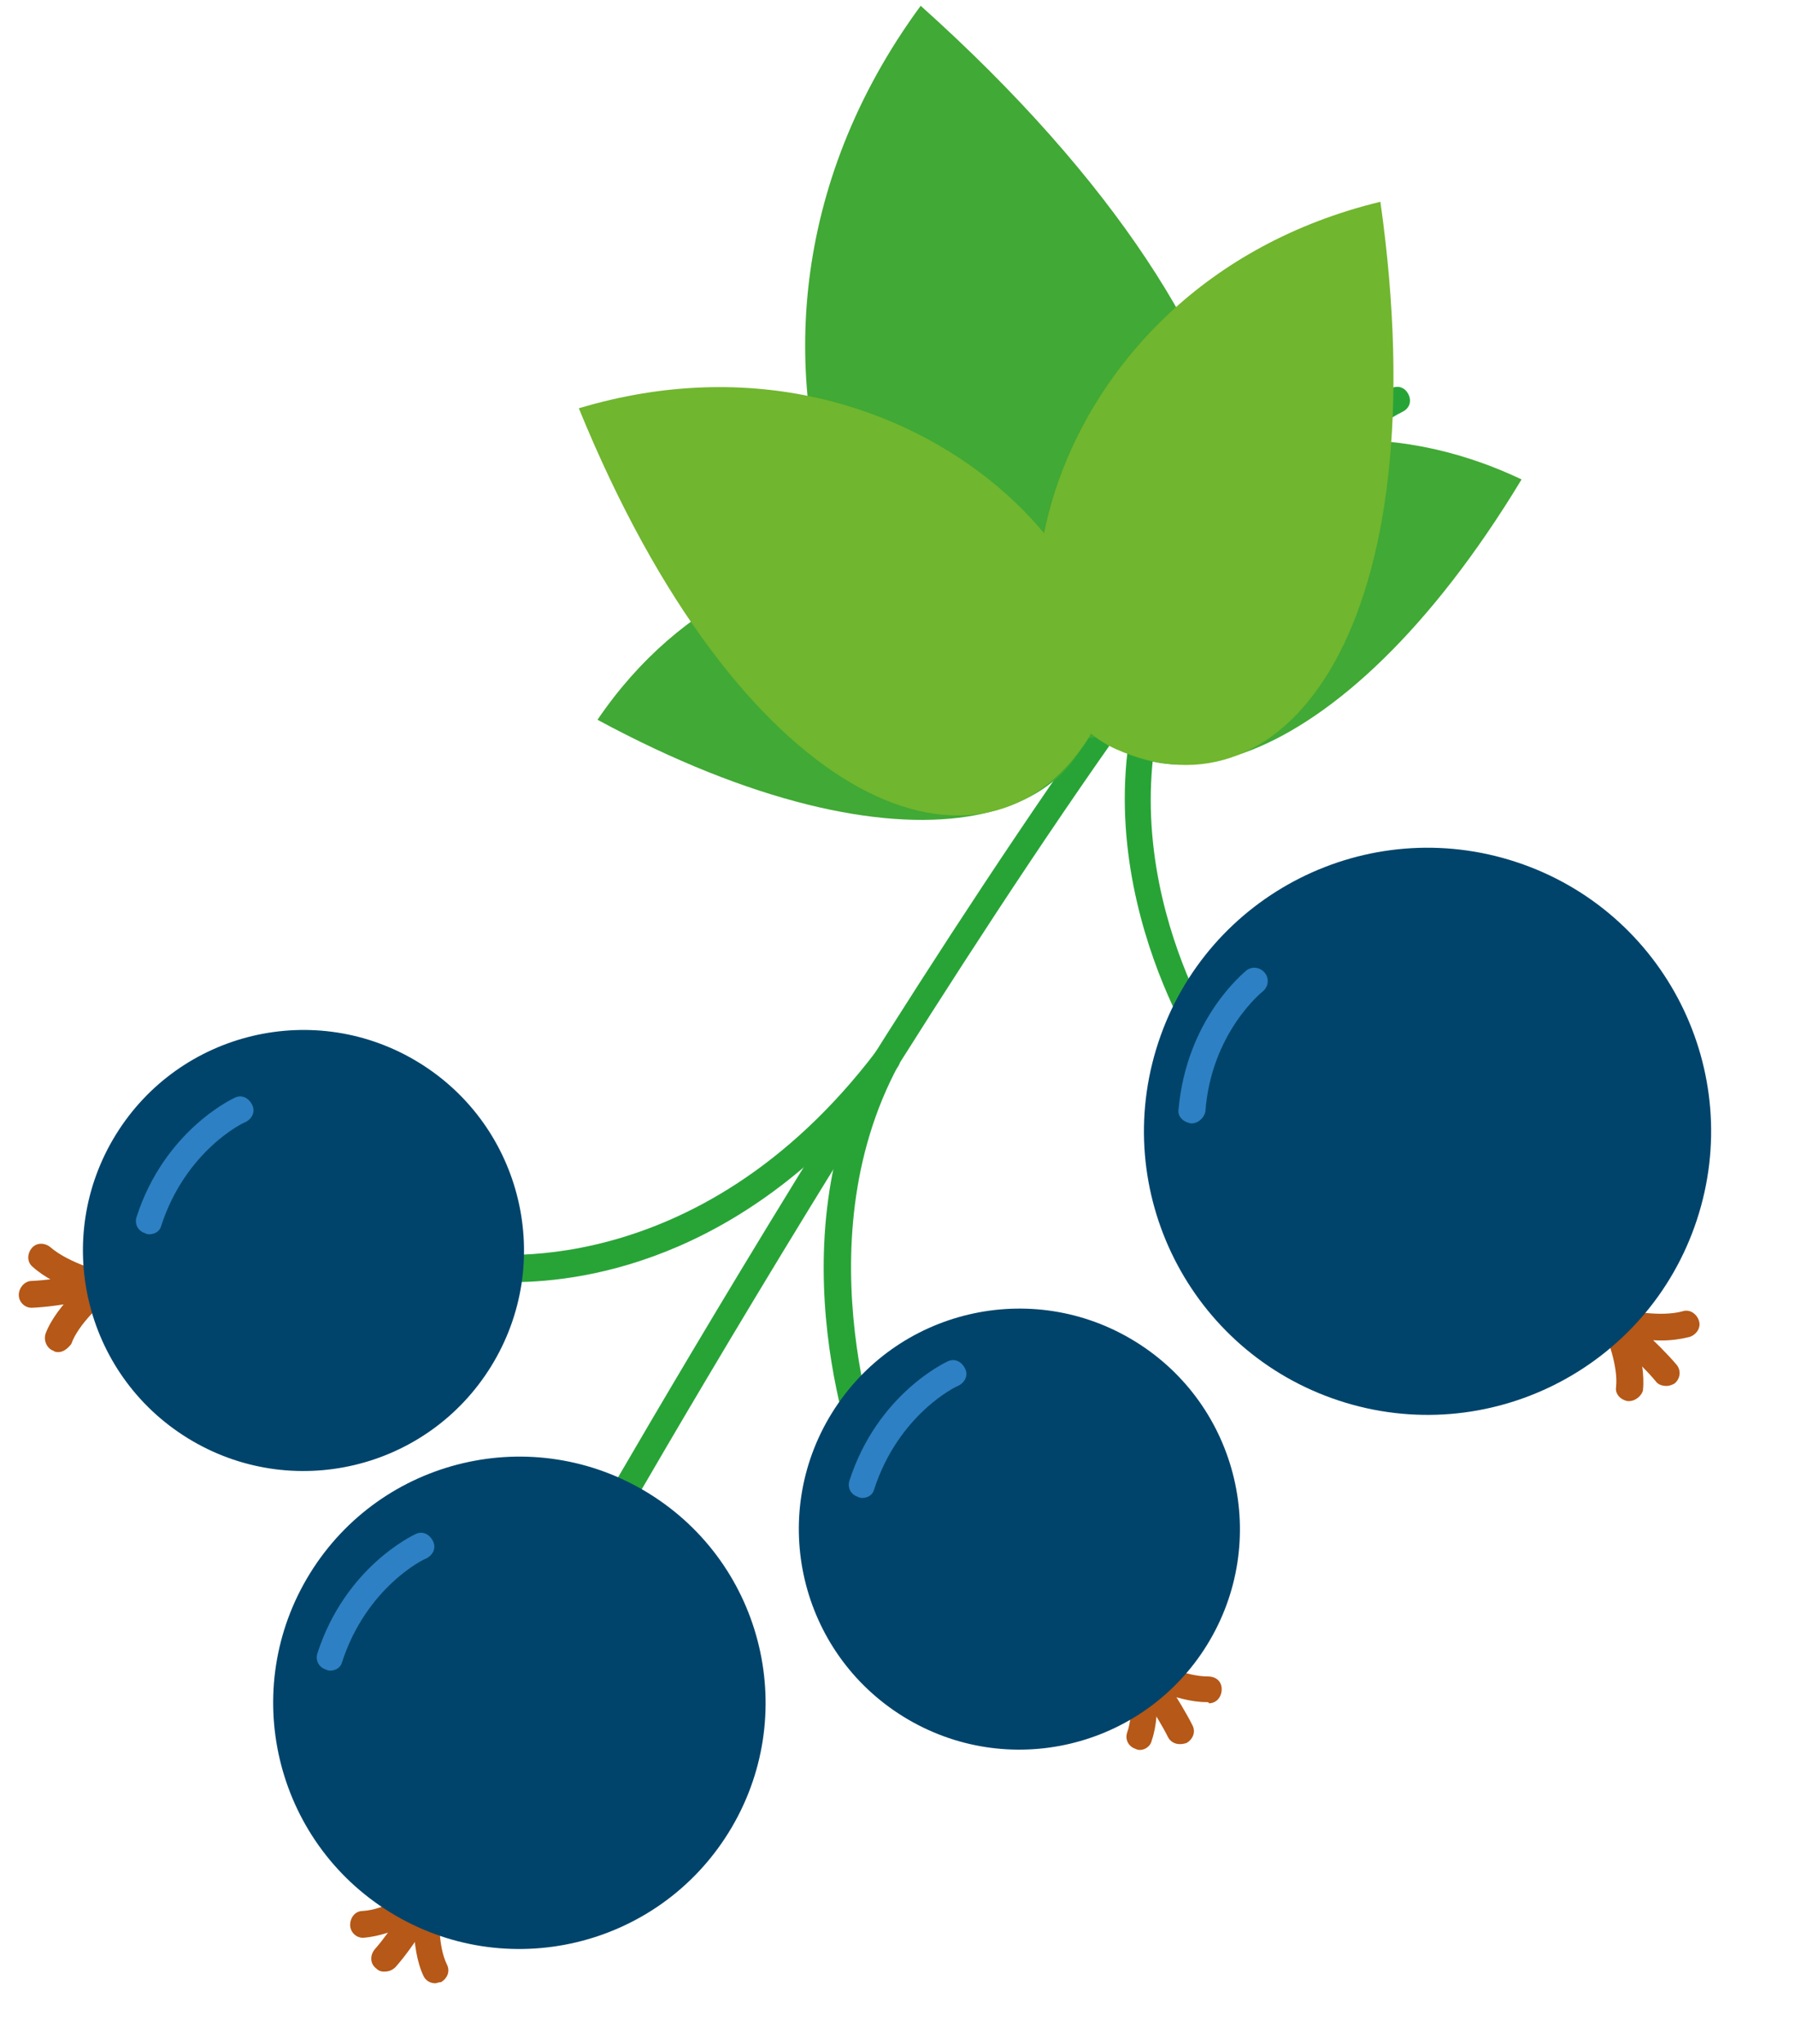
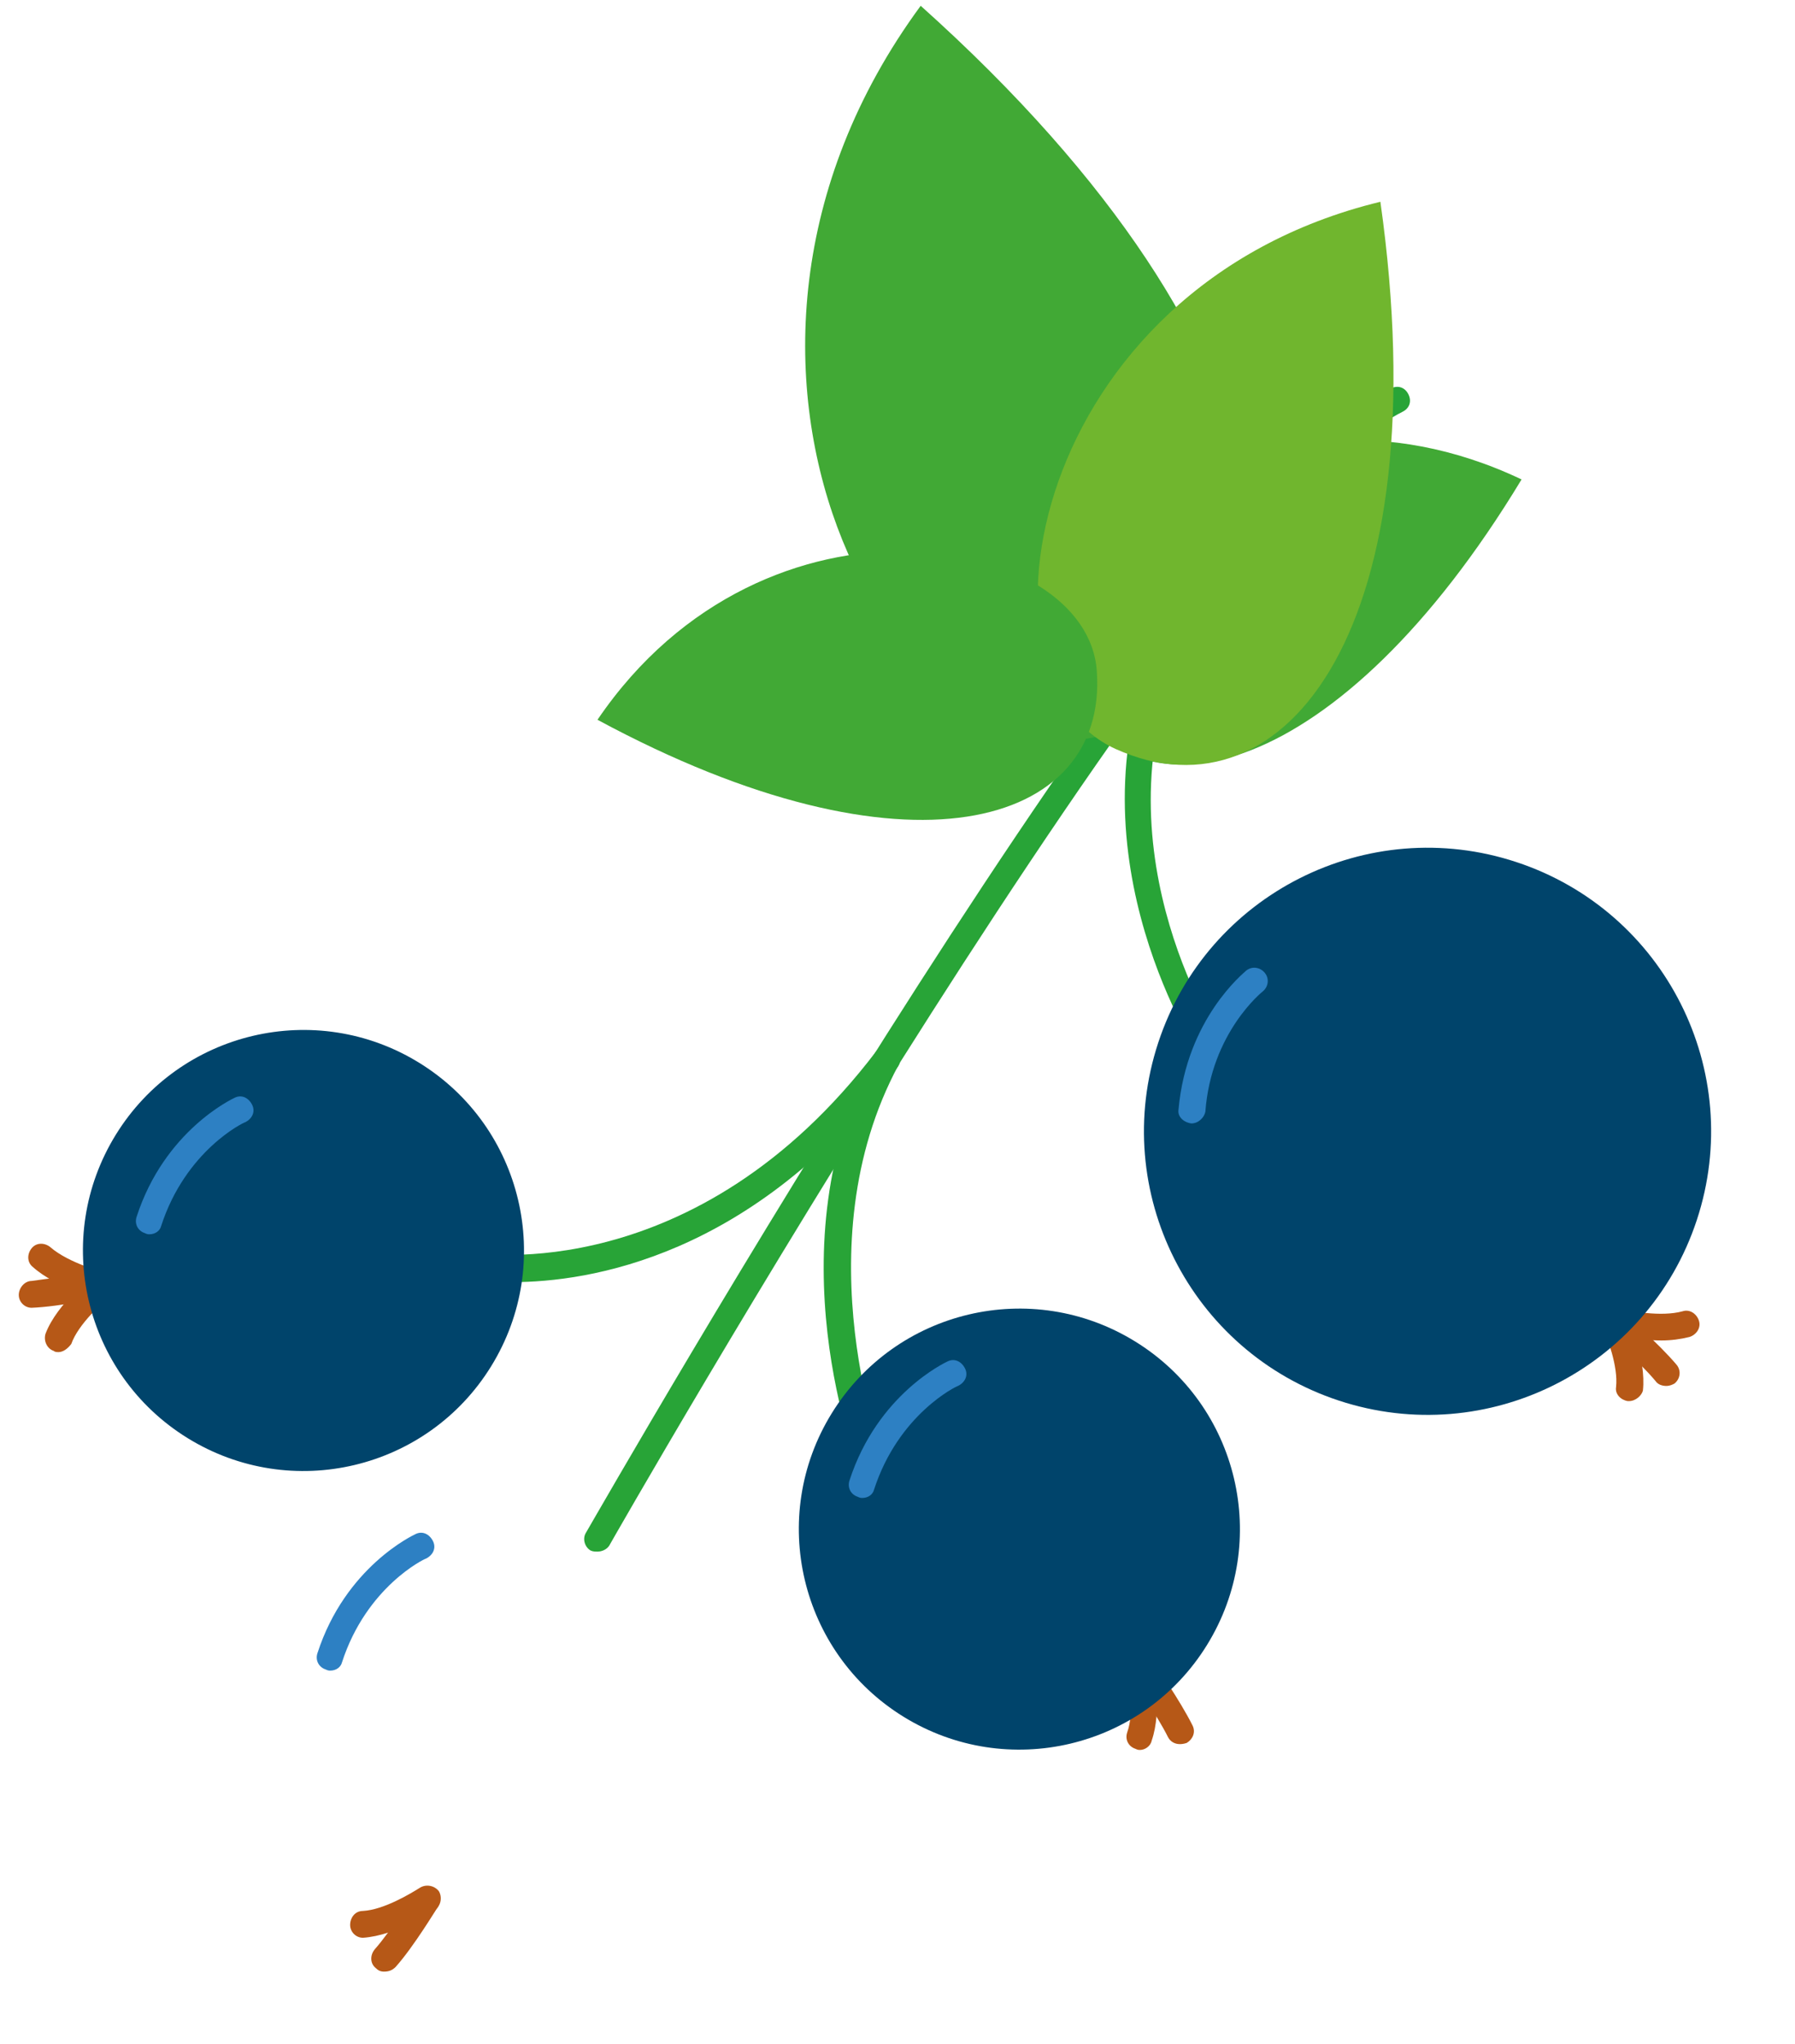
<svg xmlns="http://www.w3.org/2000/svg" width="108" height="123" viewBox="0 0 108 123" fill="none">
  <path d="M52.587 89.291C52.306 89.291 51.955 89.081 51.814 88.8C51.604 88.238 46.339 74.97 52.657 63.387C52.867 62.966 53.359 62.826 53.71 63.036C54.131 63.247 54.271 63.738 54.061 64.089C48.164 75.041 53.218 88.028 53.289 88.168C53.429 88.589 53.289 89.01 52.867 89.221C52.797 89.291 52.657 89.291 52.587 89.291Z" fill="#28A437" />
  <path d="M30.825 77.147C29.35 77.147 28.438 77.006 28.297 76.936C27.876 76.866 27.595 76.445 27.666 76.023C27.736 75.602 28.157 75.321 28.578 75.392C28.718 75.392 41.846 77.568 52.727 63.247C53.008 62.896 53.499 62.826 53.85 63.107C54.201 63.387 54.271 63.879 53.991 64.23C45.286 75.672 35.388 77.147 30.825 77.147Z" fill="#28A437" />
  <path d="M35.949 93.363C35.809 93.363 35.669 93.363 35.528 93.293C35.177 93.082 35.037 92.591 35.247 92.24C36.722 89.712 70.979 29.762 83.686 23.373C84.107 23.163 84.528 23.303 84.739 23.724C84.949 24.145 84.809 24.567 84.388 24.777C72.103 30.885 37.002 92.38 36.651 93.012C36.511 93.222 36.23 93.363 35.949 93.363Z" fill="#28A437" />
  <path d="M72.664 63.668C72.383 63.668 72.172 63.528 72.032 63.317C71.962 63.177 63.678 50.4 70.136 37.554C70.347 37.133 70.838 36.992 71.189 37.203C71.611 37.413 71.751 37.905 71.54 38.256C65.503 50.33 73.225 62.334 73.366 62.475C73.576 62.826 73.506 63.317 73.155 63.598C72.945 63.598 72.804 63.668 72.664 63.668Z" fill="#28A437" />
  <path d="M21.839 116.599C21.418 116.599 21.067 116.248 21.067 115.827C21.067 115.406 21.348 114.984 21.839 114.984C23.103 114.914 24.717 113.931 25.279 113.58C25.63 113.37 26.121 113.44 26.402 113.791C26.613 114.142 26.543 114.634 26.192 114.914C26.051 114.985 23.875 116.459 21.839 116.599C21.909 116.599 21.909 116.599 21.839 116.599Z" fill="#B65817" />
-   <path d="M26.191 119.337C25.91 119.337 25.63 119.196 25.489 118.916C24.647 117.161 24.928 114.353 24.928 114.282C24.998 113.861 25.349 113.51 25.77 113.58C26.191 113.651 26.542 114.002 26.472 114.423C26.402 115.125 26.332 117.09 26.893 118.214C27.104 118.635 26.893 119.056 26.542 119.267C26.402 119.267 26.262 119.337 26.191 119.337Z" fill="#B65817" />
  <path d="M23.103 118.635C22.892 118.635 22.752 118.565 22.611 118.424C22.26 118.144 22.26 117.652 22.541 117.301C23.594 116.108 24.928 113.932 24.928 113.932C25.138 113.581 25.63 113.44 26.051 113.651C26.402 113.861 26.542 114.353 26.332 114.774C26.262 114.844 24.928 117.091 23.805 118.354C23.594 118.565 23.383 118.635 23.103 118.635Z" fill="#B65817" />
  <path d="M68.592 105.297C68.522 105.297 68.451 105.297 68.311 105.227C67.89 105.086 67.679 104.665 67.82 104.244C68.241 103.05 68.03 101.155 67.89 100.523C67.82 100.102 68.1 99.681 68.522 99.611C68.943 99.54 69.364 99.821 69.434 100.242C69.434 100.383 69.926 102.91 69.294 104.735C69.224 105.086 68.873 105.297 68.592 105.297Z" fill="#B65817" />
-   <path d="M72.593 102.419C70.698 102.419 68.381 101.155 68.311 101.155C67.96 100.944 67.749 100.453 67.96 100.102C68.171 99.751 68.662 99.54 69.013 99.751C69.645 100.102 71.4 100.874 72.663 100.874C73.155 100.874 73.506 101.155 73.506 101.646C73.506 102.068 73.225 102.489 72.734 102.489C72.734 102.419 72.663 102.419 72.593 102.419Z" fill="#B65817" />
  <path d="M70.978 104.946C70.698 104.946 70.417 104.805 70.276 104.525C69.574 103.121 68.1 101.015 68.1 101.015C67.819 100.664 67.889 100.172 68.311 99.891C68.662 99.611 69.153 99.681 69.434 100.102C69.504 100.172 70.978 102.278 71.751 103.823C71.961 104.244 71.751 104.665 71.4 104.876C71.189 104.946 71.049 104.946 70.978 104.946Z" fill="#B65817" />
  <path d="M6.255 78.129C6.185 78.129 6.115 78.129 6.045 78.129C5.904 78.129 3.377 77.498 1.973 76.234C1.622 75.953 1.622 75.462 1.903 75.111C2.184 74.76 2.675 74.76 3.026 75.041C4.149 76.023 6.325 76.585 6.396 76.585C6.817 76.655 7.098 77.147 6.957 77.568C6.887 77.849 6.606 78.129 6.255 78.129Z" fill="#B65817" />
  <path d="M3.517 81.359C3.447 81.359 3.307 81.359 3.236 81.288C2.815 81.148 2.605 80.657 2.745 80.236C3.447 78.41 5.623 76.725 5.764 76.655C6.115 76.374 6.606 76.445 6.887 76.796C7.168 77.147 7.097 77.638 6.746 77.919C6.185 78.34 4.711 79.674 4.289 80.867C4.079 81.148 3.798 81.359 3.517 81.359Z" fill="#B65817" />
-   <path d="M1.903 78.691C1.481 78.691 1.13 78.34 1.13 77.919C1.13 77.498 1.481 77.076 1.903 77.076C3.517 77.006 5.974 76.515 5.974 76.515C6.395 76.445 6.817 76.725 6.887 77.147C6.957 77.568 6.676 77.989 6.255 78.059C6.185 78.059 3.658 78.621 1.903 78.691Z" fill="#B65817" />
+   <path d="M1.903 78.691C1.481 78.691 1.13 78.34 1.13 77.919C1.13 77.498 1.481 77.076 1.903 77.076C6.395 76.445 6.817 76.725 6.887 77.147C6.957 77.568 6.676 77.989 6.255 78.059C6.185 78.059 3.658 78.621 1.903 78.691Z" fill="#B65817" />
  <path d="M29.549 82.214C33.398 75.978 31.464 67.804 25.229 63.954C18.994 60.105 10.819 62.039 6.97 68.274C3.12 74.509 5.055 82.684 11.29 86.534C17.525 90.383 25.7 88.449 29.549 82.214Z" fill="#00446B" />
  <path d="M72.623 98.979C76.472 92.744 74.538 84.569 68.302 80.72C62.067 76.871 53.892 78.805 50.043 85.04C46.194 91.275 48.128 99.45 54.363 103.299C60.598 107.148 68.773 105.214 72.623 98.979Z" fill="#00446B" />
  <path d="M8.992 74.268C8.922 74.268 8.852 74.268 8.711 74.198C8.29 74.058 8.08 73.637 8.22 73.215C9.905 68.021 13.976 66.125 14.117 66.055C14.538 65.844 14.959 66.055 15.17 66.476C15.38 66.897 15.17 67.319 14.749 67.529C14.678 67.529 11.168 69.214 9.694 73.777C9.624 74.058 9.343 74.268 8.992 74.268Z" fill="#2D80C3" />
  <path d="M51.884 90.134C51.814 90.134 51.744 90.134 51.604 90.063C51.182 89.923 50.972 89.502 51.112 89.081C52.797 83.886 56.869 81.99 57.009 81.92C57.43 81.71 57.851 81.92 58.062 82.341C58.273 82.763 58.062 83.184 57.641 83.394C57.571 83.394 54.061 85.079 52.586 89.642C52.516 89.923 52.235 90.134 51.884 90.134Z" fill="#2D80C3" />
  <path d="M91.548 28.849C75.332 21.127 60.379 34.044 64.17 41.555C68.311 49.909 80.597 46.961 91.548 28.849Z" fill="#41A935" />
  <path d="M55.395 0.348C39.46 22.04 54.272 47.663 66.416 44.223C79.895 40.362 78.982 21.478 55.395 0.348Z" fill="#41A935" />
  <path d="M83.054 12.141C61.923 17.266 57.852 40.853 67.118 45.065C77.438 49.698 86.634 37.483 83.054 12.141Z" fill="#70B62E" />
  <path d="M35.949 43.31C46.058 28.428 65.504 32.078 65.995 40.432C66.627 49.769 54.552 53.349 35.949 43.31Z" fill="#41A935" />
-   <path d="M34.826 24.567C55.676 18.319 71.12 36.641 65.153 44.925C58.624 54.121 44.514 48.294 34.826 24.567Z" fill="#70B62E" />
-   <path d="M43.854 110.241C48.151 103.281 45.992 94.154 39.031 89.857C32.07 85.56 22.943 87.719 18.646 94.68C14.349 101.641 16.508 110.767 23.469 115.064C30.43 119.362 39.556 117.202 43.854 110.241Z" fill="#00446B" />
  <path d="M19.873 100.523C19.803 100.523 19.733 100.523 19.592 100.453C19.171 100.313 18.96 99.891 19.101 99.47C20.786 94.275 24.857 92.38 24.998 92.31C25.419 92.099 25.84 92.31 26.051 92.731C26.261 93.152 26.051 93.573 25.63 93.784C25.559 93.784 22.049 95.469 20.575 100.032C20.505 100.313 20.224 100.523 19.873 100.523Z" fill="#2D80C3" />
  <path d="M98.006 84.307H97.936C97.515 84.237 97.164 83.886 97.234 83.465C97.375 82.201 96.673 80.446 96.462 79.884C96.251 79.463 96.462 79.042 96.883 78.831C97.304 78.621 97.726 78.831 97.936 79.253C98.006 79.323 99.059 81.78 98.849 83.675C98.779 83.956 98.428 84.307 98.006 84.307Z" fill="#B65817" />
  <path d="M99.972 80.657C98.498 80.657 97.023 80.306 96.953 80.235C96.532 80.095 96.251 79.674 96.391 79.253C96.532 78.831 96.953 78.551 97.374 78.691C98.006 78.902 99.972 79.253 101.235 78.902C101.657 78.761 102.078 79.042 102.218 79.463C102.359 79.884 102.078 80.306 101.657 80.446C101.095 80.586 100.533 80.657 99.972 80.657Z" fill="#B65817" />
  <path d="M100.253 83.394C100.042 83.394 99.761 83.324 99.621 83.114C98.568 81.85 96.673 80.235 96.673 80.235C96.322 79.955 96.322 79.463 96.602 79.112C96.883 78.761 97.375 78.761 97.726 79.042C97.796 79.112 99.761 80.797 100.885 82.131C101.165 82.482 101.095 82.973 100.744 83.254C100.604 83.324 100.463 83.394 100.253 83.394Z" fill="#B65817" />
  <path d="M102.093 73.41C105.041 64.462 100.177 54.818 91.229 51.87C82.28 48.922 72.637 53.787 69.689 62.735C66.741 71.683 71.605 81.327 80.553 84.275C89.502 87.223 99.145 82.358 102.093 73.41Z" fill="#00446B" />
  <path d="M71.681 67.599C71.681 67.599 71.681 67.529 71.681 67.599C71.19 67.529 70.839 67.178 70.909 66.757C71.4 61.281 74.84 58.544 74.98 58.403C75.331 58.122 75.823 58.193 76.104 58.544C76.385 58.895 76.314 59.386 75.963 59.667C75.963 59.667 72.874 62.124 72.523 66.897C72.453 67.248 72.102 67.599 71.681 67.599Z" fill="#2D80C3" />
</svg>